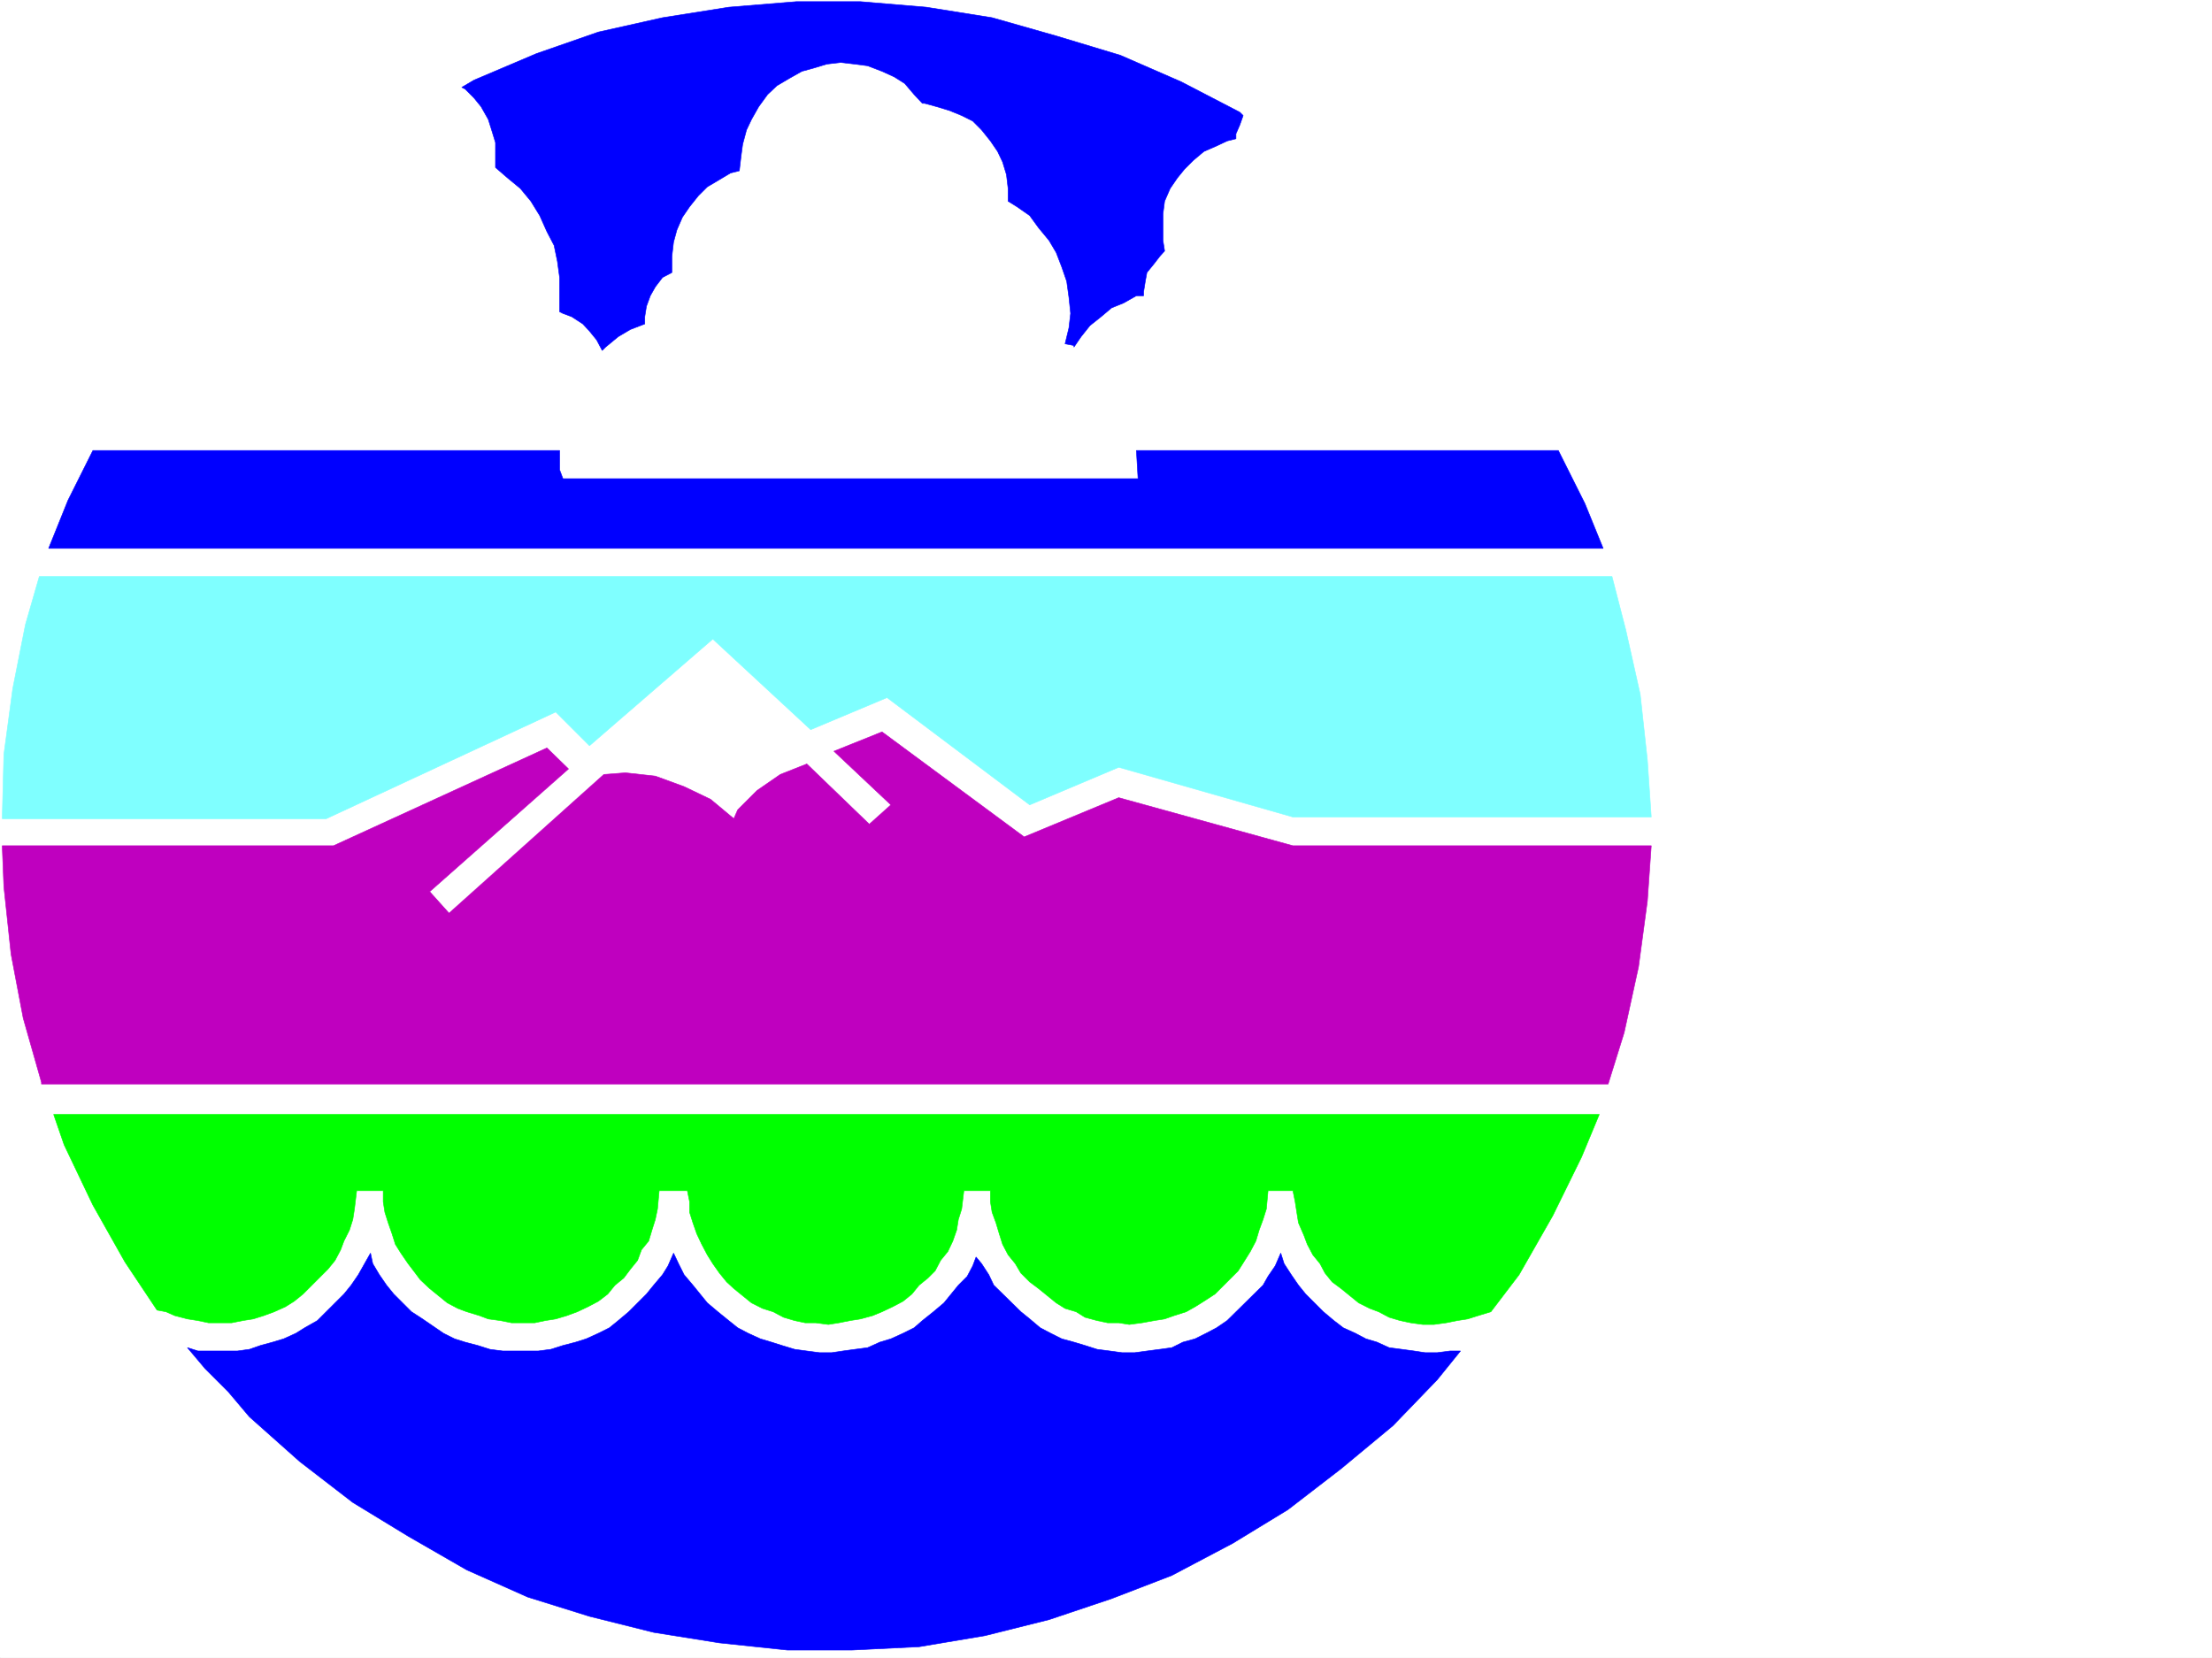
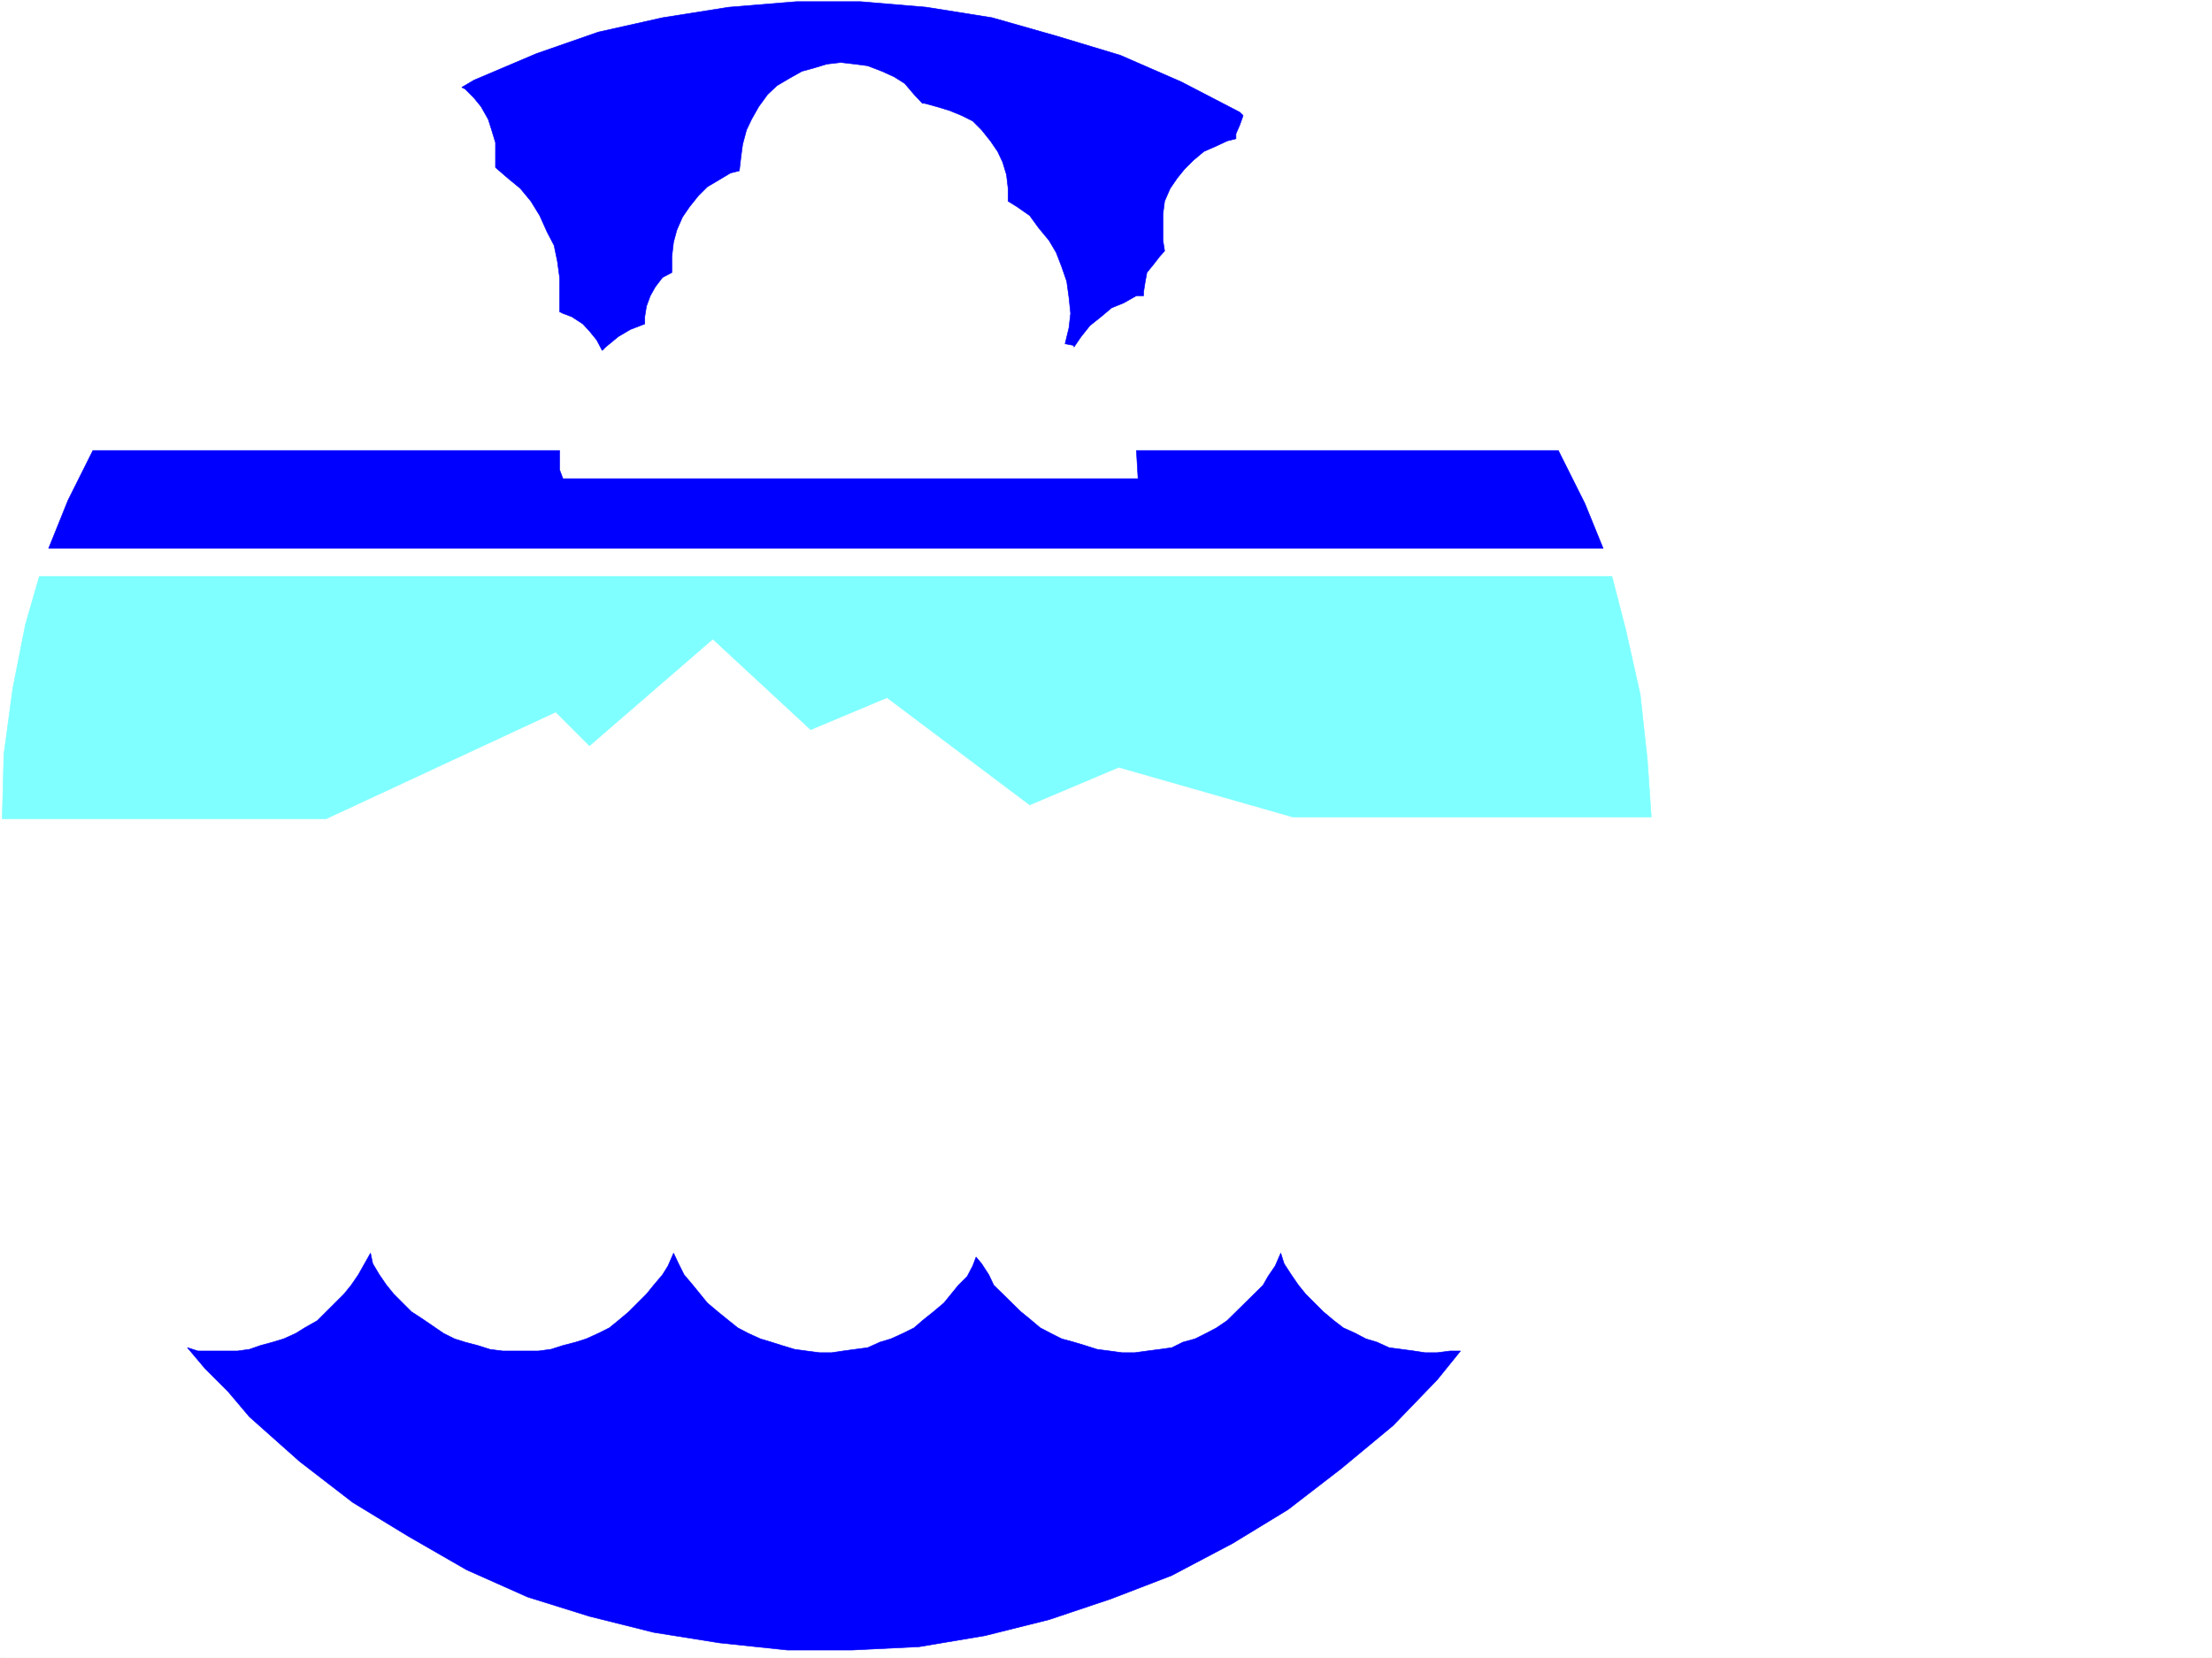
<svg xmlns="http://www.w3.org/2000/svg" width="2997.016" height="2246.297">
  <rect width="100%" height="100%" fill="#333333" stroke="none" />
  <defs>
    <clipPath id="a">
      <path d="M0 0h2997v2244.137H0Zm0 0" />
    </clipPath>
  </defs>
  <path fill="#fff" d="M0 2246.297h2997.016V0H0Zm0 0" />
  <g clip-path="url(#a)" transform="translate(0 2.16)">
    <path fill="#fff" fill-rule="evenodd" stroke="#fff" stroke-linecap="square" stroke-linejoin="bevel" stroke-miterlimit="10" stroke-width=".743" d="M.742 2244.137h2995.531V-2.16H.743Zm0 0" />
  </g>
  <path fill="#00f" fill-rule="evenodd" stroke="#00f" stroke-linecap="square" stroke-linejoin="bevel" stroke-miterlimit="10" stroke-width=".743" d="m1978.773 1830.582-31.476 38.945-59.941 62.168-70.418 58.418-71.946 55.442-74.914 45.668-82.422 43.48-81.64 31.438-84.692 28.464-86.918 21.739-89.148 14.976-91.418 4.496h-86.918l-92.16-9.734-89.149-14.234-86.918-21.739-83.91-26.199-82.422-36.715-79.41-45.707-74.918-45.668-71.941-55.445-68.192-60.645-28.465-33.703-31.476-31.476-23.969-28.465 14.235 4.496h53.214l16.461-2.227 15.016-5.238 16.46-4.496 14.974-4.5 16.5-7.504 12.003-7.469 17.207-9.777 35.97-35.93 9.738-12.003 9.734-14.196 6.766-12.004 9.734-17.242 3.012 14.23 8.953 15.016 9.777 14.196 9.734 12.003 23.97 23.965 14.976 9.739 14.23 9.734 14.235 9.738 15.011 7.504 14.235 4.5 17.203 4.496 16.5 5.239 17.242 2.226h47.938l17.242-2.227 16.46-5.238 17.247-4.496 14.23-4.5 16.5-7.504 14.977-7.469 12.004-9.777 14.23-11.965 23.969-23.965 9.734-12.003 12.004-14.196 7.469-12.004 7.508-17.242 6.726 14.23 7.508 15.016 12.004 14.196 9.734 12.003 9.735 11.961 14.234 12.004 12.004 9.739 14.973 12.003 14.234 7.47 16.461 7.503 15.016 4.5 14.23 4.496 17.242 5.239 16.461 2.226 17.246 2.27h16.461l15.012-2.27 16.46-2.227 17.247-2.27 16.5-7.464 14.973-4.5 16.46-7.504 15.016-7.469 11.223-9.777 14.977-11.965 14.23-12.004 9.734-11.96 9.778-12.004 11.965-11.965 7.507-14.235 4.496-11.964 7.47 8.953 9.773 15.015 6.726 14.196 36.715 35.968 12.004 9.739 14.23 12.003 14.235 7.47 14.972 7.503 16.5 4.5 14.977 4.496 16.46 5.239 17.243 2.226 16.5 2.27h17.203l16.504-2.27 17.242-2.227 16.461-2.27 15.012-7.464 16.465-4.5 14.972-7.504 14.235-7.469 14.27-9.777 48.68-47.934 6.765-11.964 9.734-14.235 7.469-17.242 4.496 14.23 9.738 15.016 9.774 14.195 9.734 12.004 23.969 23.965 14.234 11.965 12.746 9.777 16.461 7.47 14.23 7.503 15.016 4.5 16.461 7.465 17.242 2.27 16.5 2.226 14.977 2.27h16.46l17.243-2.27zm0 0" />
-   <path fill="#0f0" fill-rule="evenodd" stroke="#0f0" stroke-linecap="square" stroke-linejoin="bevel" stroke-miterlimit="10" stroke-width=".743" d="M72.687 1510.004h2094.157l-23.969 57.672-38.98 79.41-45.711 80.156-38.2 50.164-17.242 5.243-14.234 4.496-14.23 2.226-14.977 3.012-16.5 2.27h-14.977l-16.46-2.27-14.27-3.012-14.977-4.457-14.23-7.508-11.965-4.496-15.016-7.508-11.965-9.734-12.003-9.734-12.004-8.954-9.735-12.003-6.726-12.75-9.735-11.965-7.507-14.23-4.497-12.005-7.468-17.203-2.27-14.234-2.226-14.23-3.012-14.977h-33.703l-2.27 24.71-4.496 14.235-5.238 14.23-4.496 14.977-7.508 14.23-7.469 11.966-8.992 14.234-31.477 31.476-14.976 9.735-12 7.508-11.965 6.722-16.5 5.243-12.75 4.496-14.23 2.226-16.461 3.012-17.243 2.27-14.234-2.27h-15.016l-14.23-3.012-16.461-4.457-12.004-7.508-14.976-4.496-12.004-7.508-11.965-9.734-12.004-9.734-11.961-8.954-12.004-12.003-7.508-12.75-9.738-11.965-7.465-14.23-4.5-14.231-4.496-14.977-5.238-14.234-2.27-14.23v-14.977h-35.969l-2.972 24.71-4.496 14.235-2.27 14.23-5.238 14.977-6.727 14.23-9.773 11.966-7.469 14.234-9.734 9.734-12.004 9.739-9.738 12.003-12.004 9.735-14.23 7.508-14.235 6.722-12.746 5.243-16.461 4.496-14.23 2.226-14.977 3.012-14.27 2.27-17.207-2.27h-14.23l-14.235-3.012-15.011-4.457-14.235-7.508-14.23-4.496-14.977-7.508-12.004-9.734-11.965-9.734-9.734-8.954-9.777-12.003-8.992-12.75-7.47-11.965-7.507-14.23-6.723-14.231-5.238-14.977-4.5-14.234v-14.23l-3.008-14.977h-38.203l-2.266 24.71-2.972 14.235-4.496 14.23-4.496 14.977-9.778 11.965-5.238 14.23-9.734 12.004-8.993 11.965-11.964 9.738-9.739 12.004-12.746 9.735-14.23 7.508-14.235 6.722-14.23 5.243-15.016 4.496-14.234 2.226-14.23 3.012h-31.477l-14.977-3.012-16.5-2.226-11.965-4.496-17.242-5.243-11.965-4.496-14.27-7.508-11.964-9.734-12.004-9.734-12.746-11.965-6.726-8.992-9.735-12.75-9.738-14.23-7.504-11.966-4.5-14.23-5.238-14.977-4.496-14.234-2.23-14.23v-14.977h-35.97l-3.011 24.71-2.23 14.235-4.497 14.23-7.508 14.977-4.496 11.965-7.508 14.23-9.734 12.004-33.703 33.707-12.004 9.735-11.965 7.508-14.976 6.722-14.23 5.243-14.274 4.496-14.23 2.226-14.977 3.012h-31.477l-14.23-3.012-14.235-2.226-17.242-4.496-11.965-5.243-12.004-2.226-43.437-65.18-43.48-77.144-38.946-81.641zm0 0" />
-   <path fill="#bf00bf" fill-rule="evenodd" stroke="#bf00bf" stroke-linecap="square" stroke-linejoin="bevel" stroke-miterlimit="10" stroke-width=".743" d="m770.23 1041.86-29.207-28.426-289.222 132.547H3.01l2.227 55.445 9.739 91.375 16.5 86.883 24.71 86.879v2.269h2122.66l21.7-69.676 19.472-89.148 12.004-89.11 5.239-74.917h-485.504l-236.008-65.141-128.129 53.176-192.57-142.32-65.18 26.195 77.184 72.687-29.246 26.195-84.653-81.64-35.968 14.234-31.477 21.739-26.2 26.195-5.238 12.004-31.476-26.235-35.969-17.242-38.945-14.234-40.469-4.457-29.246 2.23-209.773 187.992-26.235-29.207zm0 0" />
-   <path fill="#fff" fill-rule="evenodd" stroke="#fff" stroke-linecap="square" stroke-linejoin="bevel" stroke-miterlimit="10" stroke-width=".743" d="m859.379 1010.422 106.39-91.375 93.684 86.879-29.246 11.965-26.195 19.511-14.235 16.461-36.715-18.73-38.238-14.973-41.215-9.738zm0 0" />
  <path fill="#7fffff" fill-rule="evenodd" stroke="#7fffff" stroke-linecap="square" stroke-linejoin="bevel" stroke-miterlimit="10" stroke-width=".743" d="m53.215 781.219-18.77 65.18-17.203 86.878-12.004 89.11-2.226 86.918h439.054l310.922-144.59 45.707 45.707 167.075-144.55 132.629 122.812 103.417-43.442 193.313 145.336 120.621-50.95 236.008 67.411h485.504l-5.239-77.144-9.734-89.149-19.473-86.879-18.73-72.648zm0 0" />
  <path fill="#00f" fill-rule="evenodd" stroke="#00f" stroke-linecap="square" stroke-linejoin="bevel" stroke-miterlimit="10" stroke-width=".743" d="M1539.719 610.43h571.68l35.972 71.906 24.711 60.68H65.922l26.238-65.18 33.703-67.406h632.364v26.234l4.496 11.965h779.226zm0 0" />
  <path fill="#fff" fill-rule="evenodd" stroke="#fff" stroke-linecap="square" stroke-linejoin="bevel" stroke-miterlimit="10" stroke-width=".743" d="m591.152 137.828 14.977 11.965 16.5 21.738 9.734 23.969 2.27 26.195-4.496 21.743 21.699 17.203 26.234 23.968 19.473 31.477 14.234 29.207 5.278 35.973v35.93l-7.508 33.706h7.508l23.968 5.239 21.7 12.004 17.246 19.472 9.734 16.461-7.469 9.735v2.269l-2.265 5.238h-2.973l-6.766 16.461-2.226 9.735-3.012 7.507-2.27 6.727-2.226 9.734H145.375l28.465-50.164 53.176-74.914 58.453-67.41 59.941-65.14 67.445-60.684 72.649-55.442zM798.695 586.46l7.508-31.437 17.242-26.976 18.73-23.969 26.938-16.46 28.504-9.74 29.211-5.237-7.508-18.73-2.23-9.735v-17.242l7.508-16.461 11.965-12.746 16.5-6.727-2.27-5.238-2.227-26.239 2.227-26.976 12.004-23.969 14.976-18.691 21.739-12.746 23.968-8.993 26.239 2.227-4.496-17.203-5.243-26.235 5.243-26.94 9.734-26.235 14.234-21.703 23.965-14.23 23.969-9.74 26.98-2.265 26.235 2.266 24.71 11.965 21 16.5 14.973 24.715h26.239l23.969 6.722 21.738 12.004 14.976 19.473 9.735 23.969v24.71l-7.508 21.739 14.234 6.726 26.977 19.473 21.742 21.738 16.5 26.196 7.465 31.476 2.27 31.438-7.508 31.476-8.993 29.207 6.766 2.227 23.969 4.496 24.71 14.976 21.739 18.73 16.46 24.712 12.005 28.465 5.238 29.207h-705.05Zm919.36-408.202-2.27 9.734-2.226 9.738v9.735l2.226 9.734 2.27 9.738 2.226 2.266-14.23-2.266h-14.235l-12.004 2.266-11.964 5.242-12.746 6.723-12.004 7.508-6.723 11.965-7.508 9.734-7.469 14.234-2.265 12.004-2.23 11.965 2.23 15.012v14.234l7.504 11.965 4.496 12.004h-9.735l-8.992 2.227-9.738 7.507-5.277 7.47-6.723 6.765-3.012 9.734v21.7l3.012 7.507 4.496 6.727h-14.234l-14.977 5.238-16.5 2.27-14.23 5.238-12.746 9.734-11.965 6.727-12.004 12.004-6.727 11.964-5.277 7.508 12.004 11.965 12.004 14.23 11.965 17.247 7.507 17.203 5.239 16.5h556.707l-28.465-45.707-50.988-74.88-57.672-69.675-60.684-62.91-67.45-60.684-71.901-55.406zm0 0" />
  <path fill="#00f" fill-rule="evenodd" stroke="#00f" stroke-linecap="square" stroke-linejoin="bevel" stroke-miterlimit="10" stroke-width=".743" d="m642.102 108.621 84.687-35.973 83.91-29.207 86.918-19.472 89.89-14.235 91.419-7.504h86.918l89.148 7.504 89.188 14.235 86.879 24.71 86.922 26.235 82.421 35.934 79.41 41.21 4.5 4.497-4.5 12.71-5.238 12.005v6.722l-11.965 3.012-14.27 6.726-17.206 7.504-14.23 11.965-12.005 12.004-9.734 11.965-9.738 14.234-7.508 17.243-2.227 17.242v35.933l2.227 14.235-6.723 7.504-7.507 9.738-9.735 11.965-2.23 12.004-2.27 14.23v5.238h-9.734l-17.242 9.739-16.461 6.722-14.235 12.004-15.012 11.965-11.964 14.977-9.739 14.234v-2.23l-12.004-2.27 5.243-21.7 2.265-19.472-2.265-21.738-3.012-21.7-6.727-19.472-7.507-19.512-9.735-16.46-14.234-17.243-11.961-16.46-17.246-12.005-12.004-7.468v-17.243l-2.227-18.73-5.238-17.203-6.766-14.235-9.738-14.23-12-14.977-11.965-12.004-14.976-7.468-16.5-6.762-17.243-5.238-16.46-4.5h-3.012l-11.223-11.965-12.746-14.973-14.234-8.992-16.5-7.508-19.469-7.469-17.246-2.27-19.469-2.226-18.73 2.227-17.243 5.242-16.46 4.496-17.243 9.735-16.504 9.738-12.706 12-12.004 16.465-9.735 17.242-6.765 14.23-5.239 19.473-2.226 16.46-2.27 19.474-11.965 3.011-15.015 8.992-16.461 9.735-12.004 11.965-11.965 14.976-9.734 14.23-7.508 17.247-4.496 16.46-2.266 19.509v21.703l-12.71 6.722-9.735 12.746-6.766 12.004-5.238 14.235-2.27 14.23v9.738l-19.468 7.47-16.461 9.734-17.246 14.234-4.496 4.496-7.508-14.234-9.735-11.965-8.992-9.735-14.976-9.738-12.004-4.496-4.496-2.266v-46.453l-2.973-21.699-4.496-21.738-9.735-18.692-9.734-21.738-12.004-19.472-14.234-17.243-17.242-14.234-16.461-14.23V193.23l-5.278-17.203-4.5-14.23-9.734-17.242-9.734-11.965-11.965-12.004-4.496-2.23zm0 0" />
</svg>